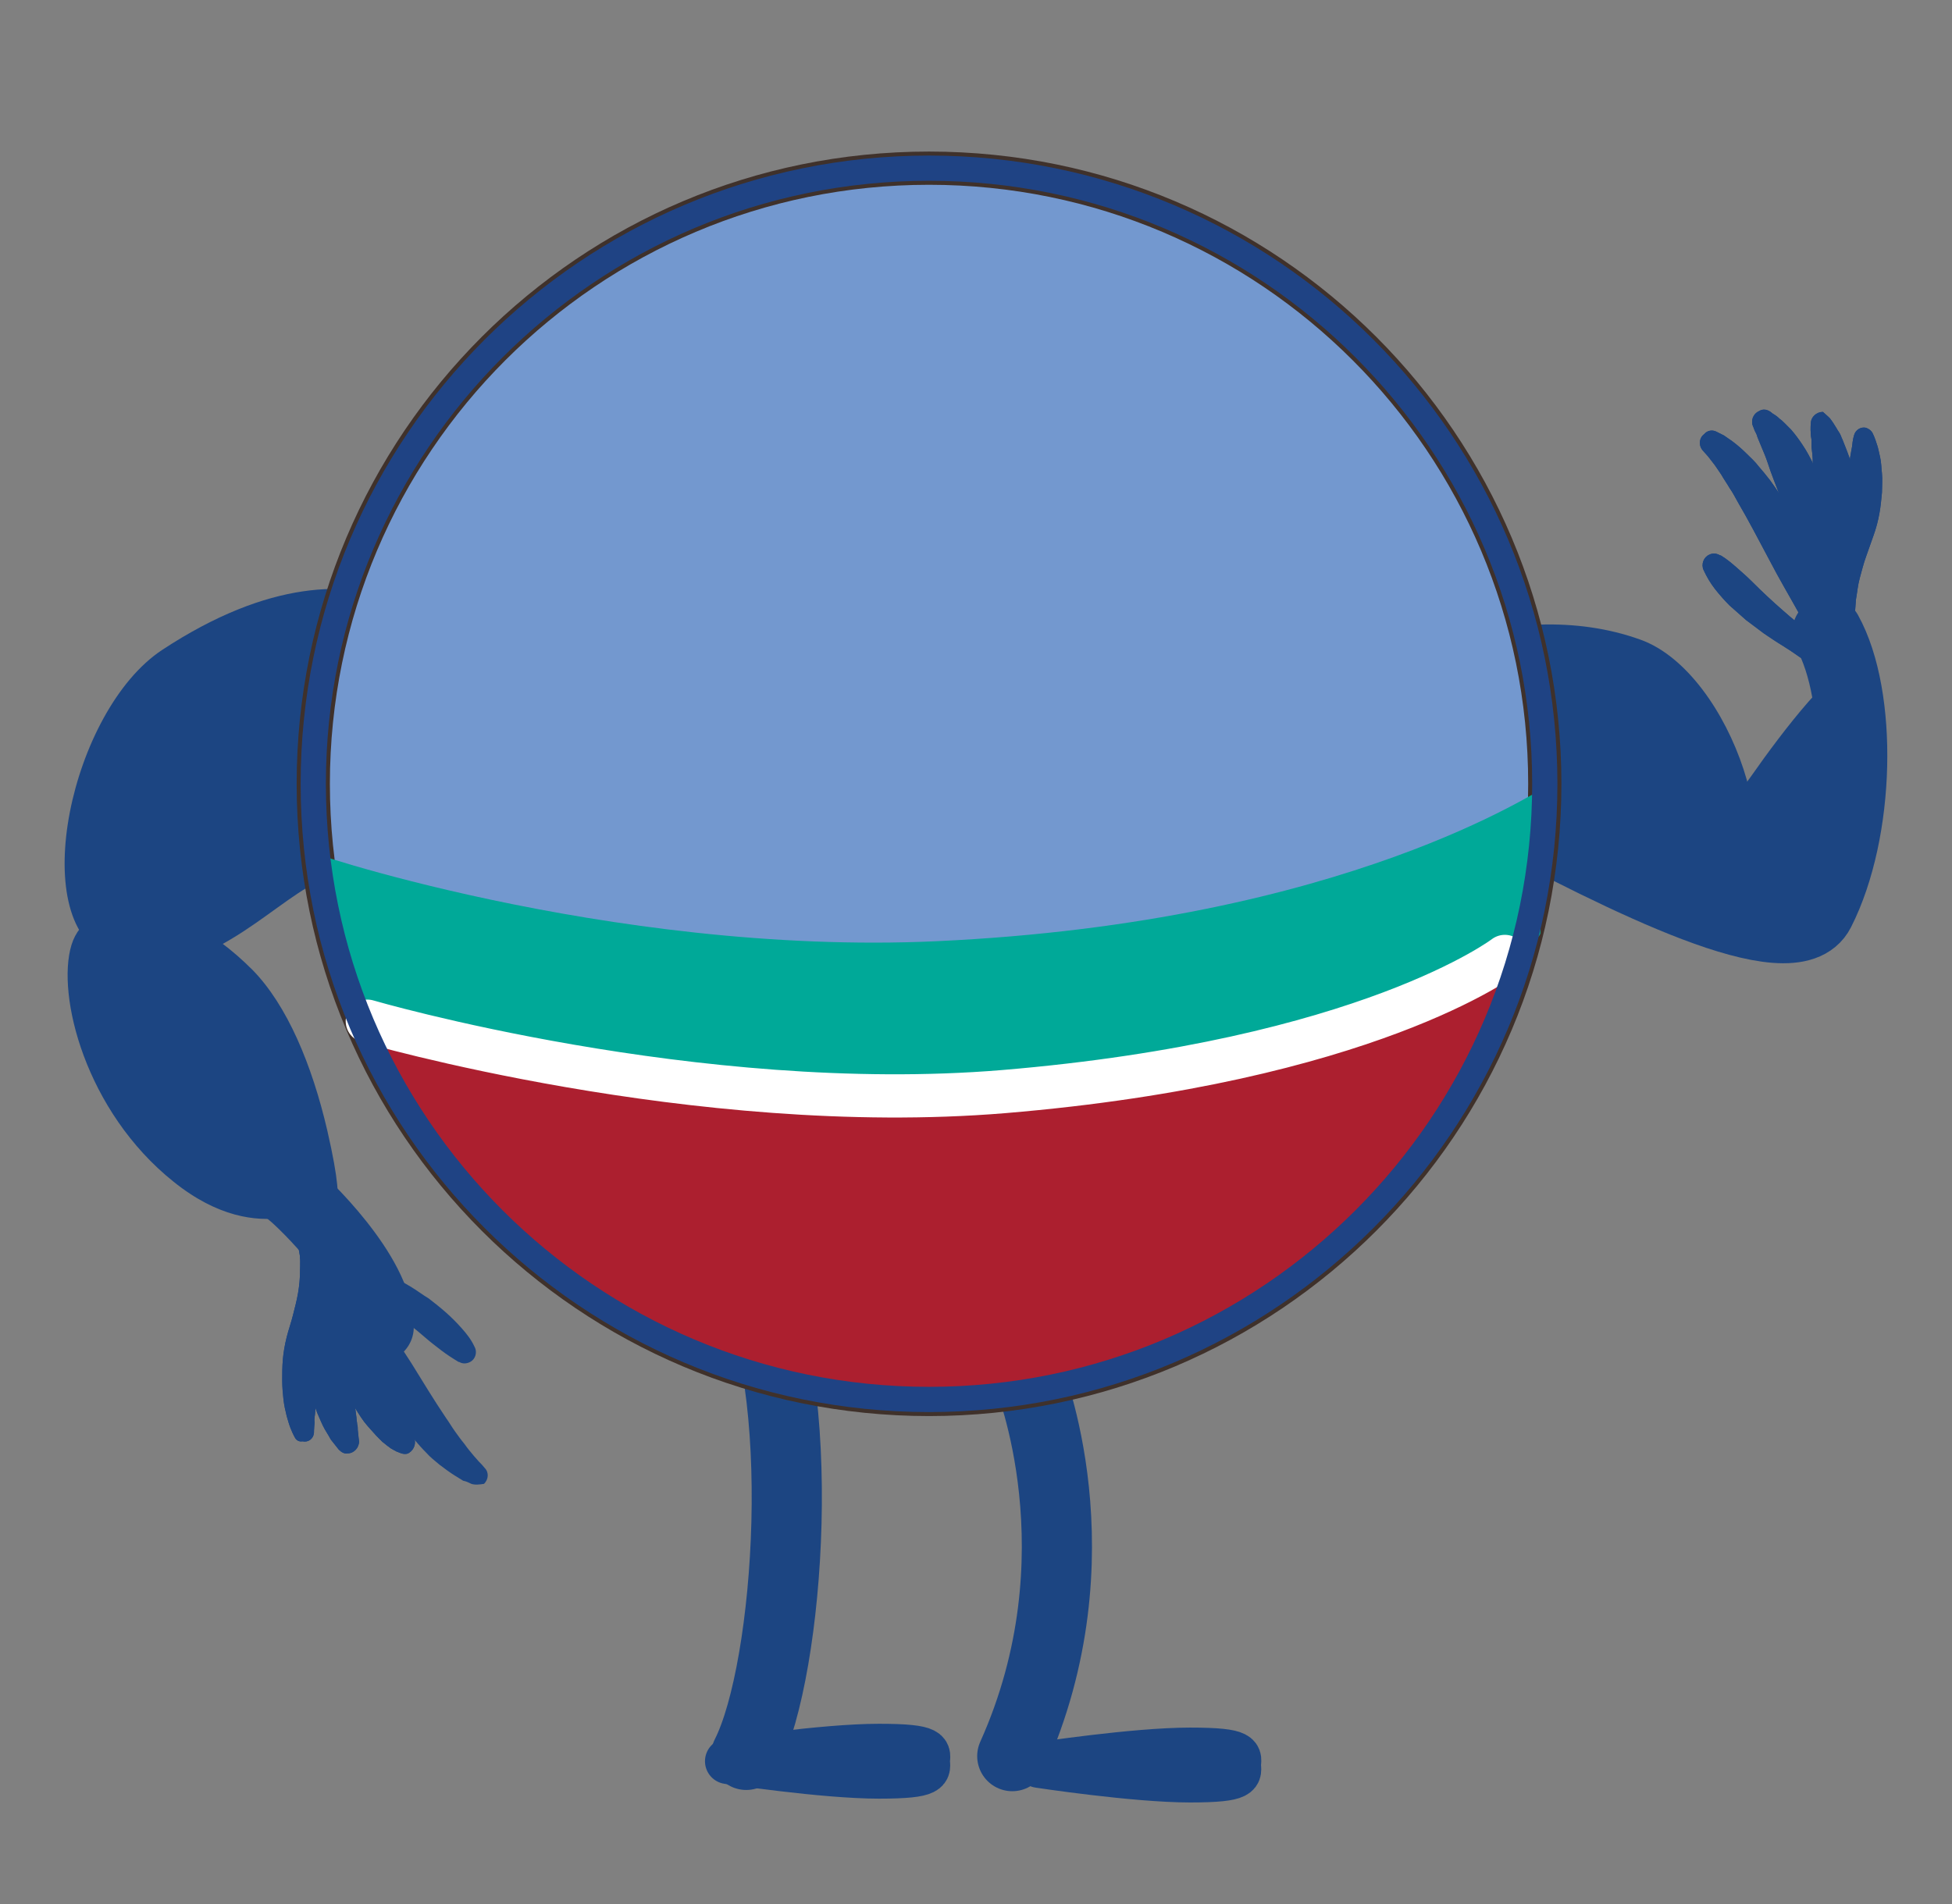
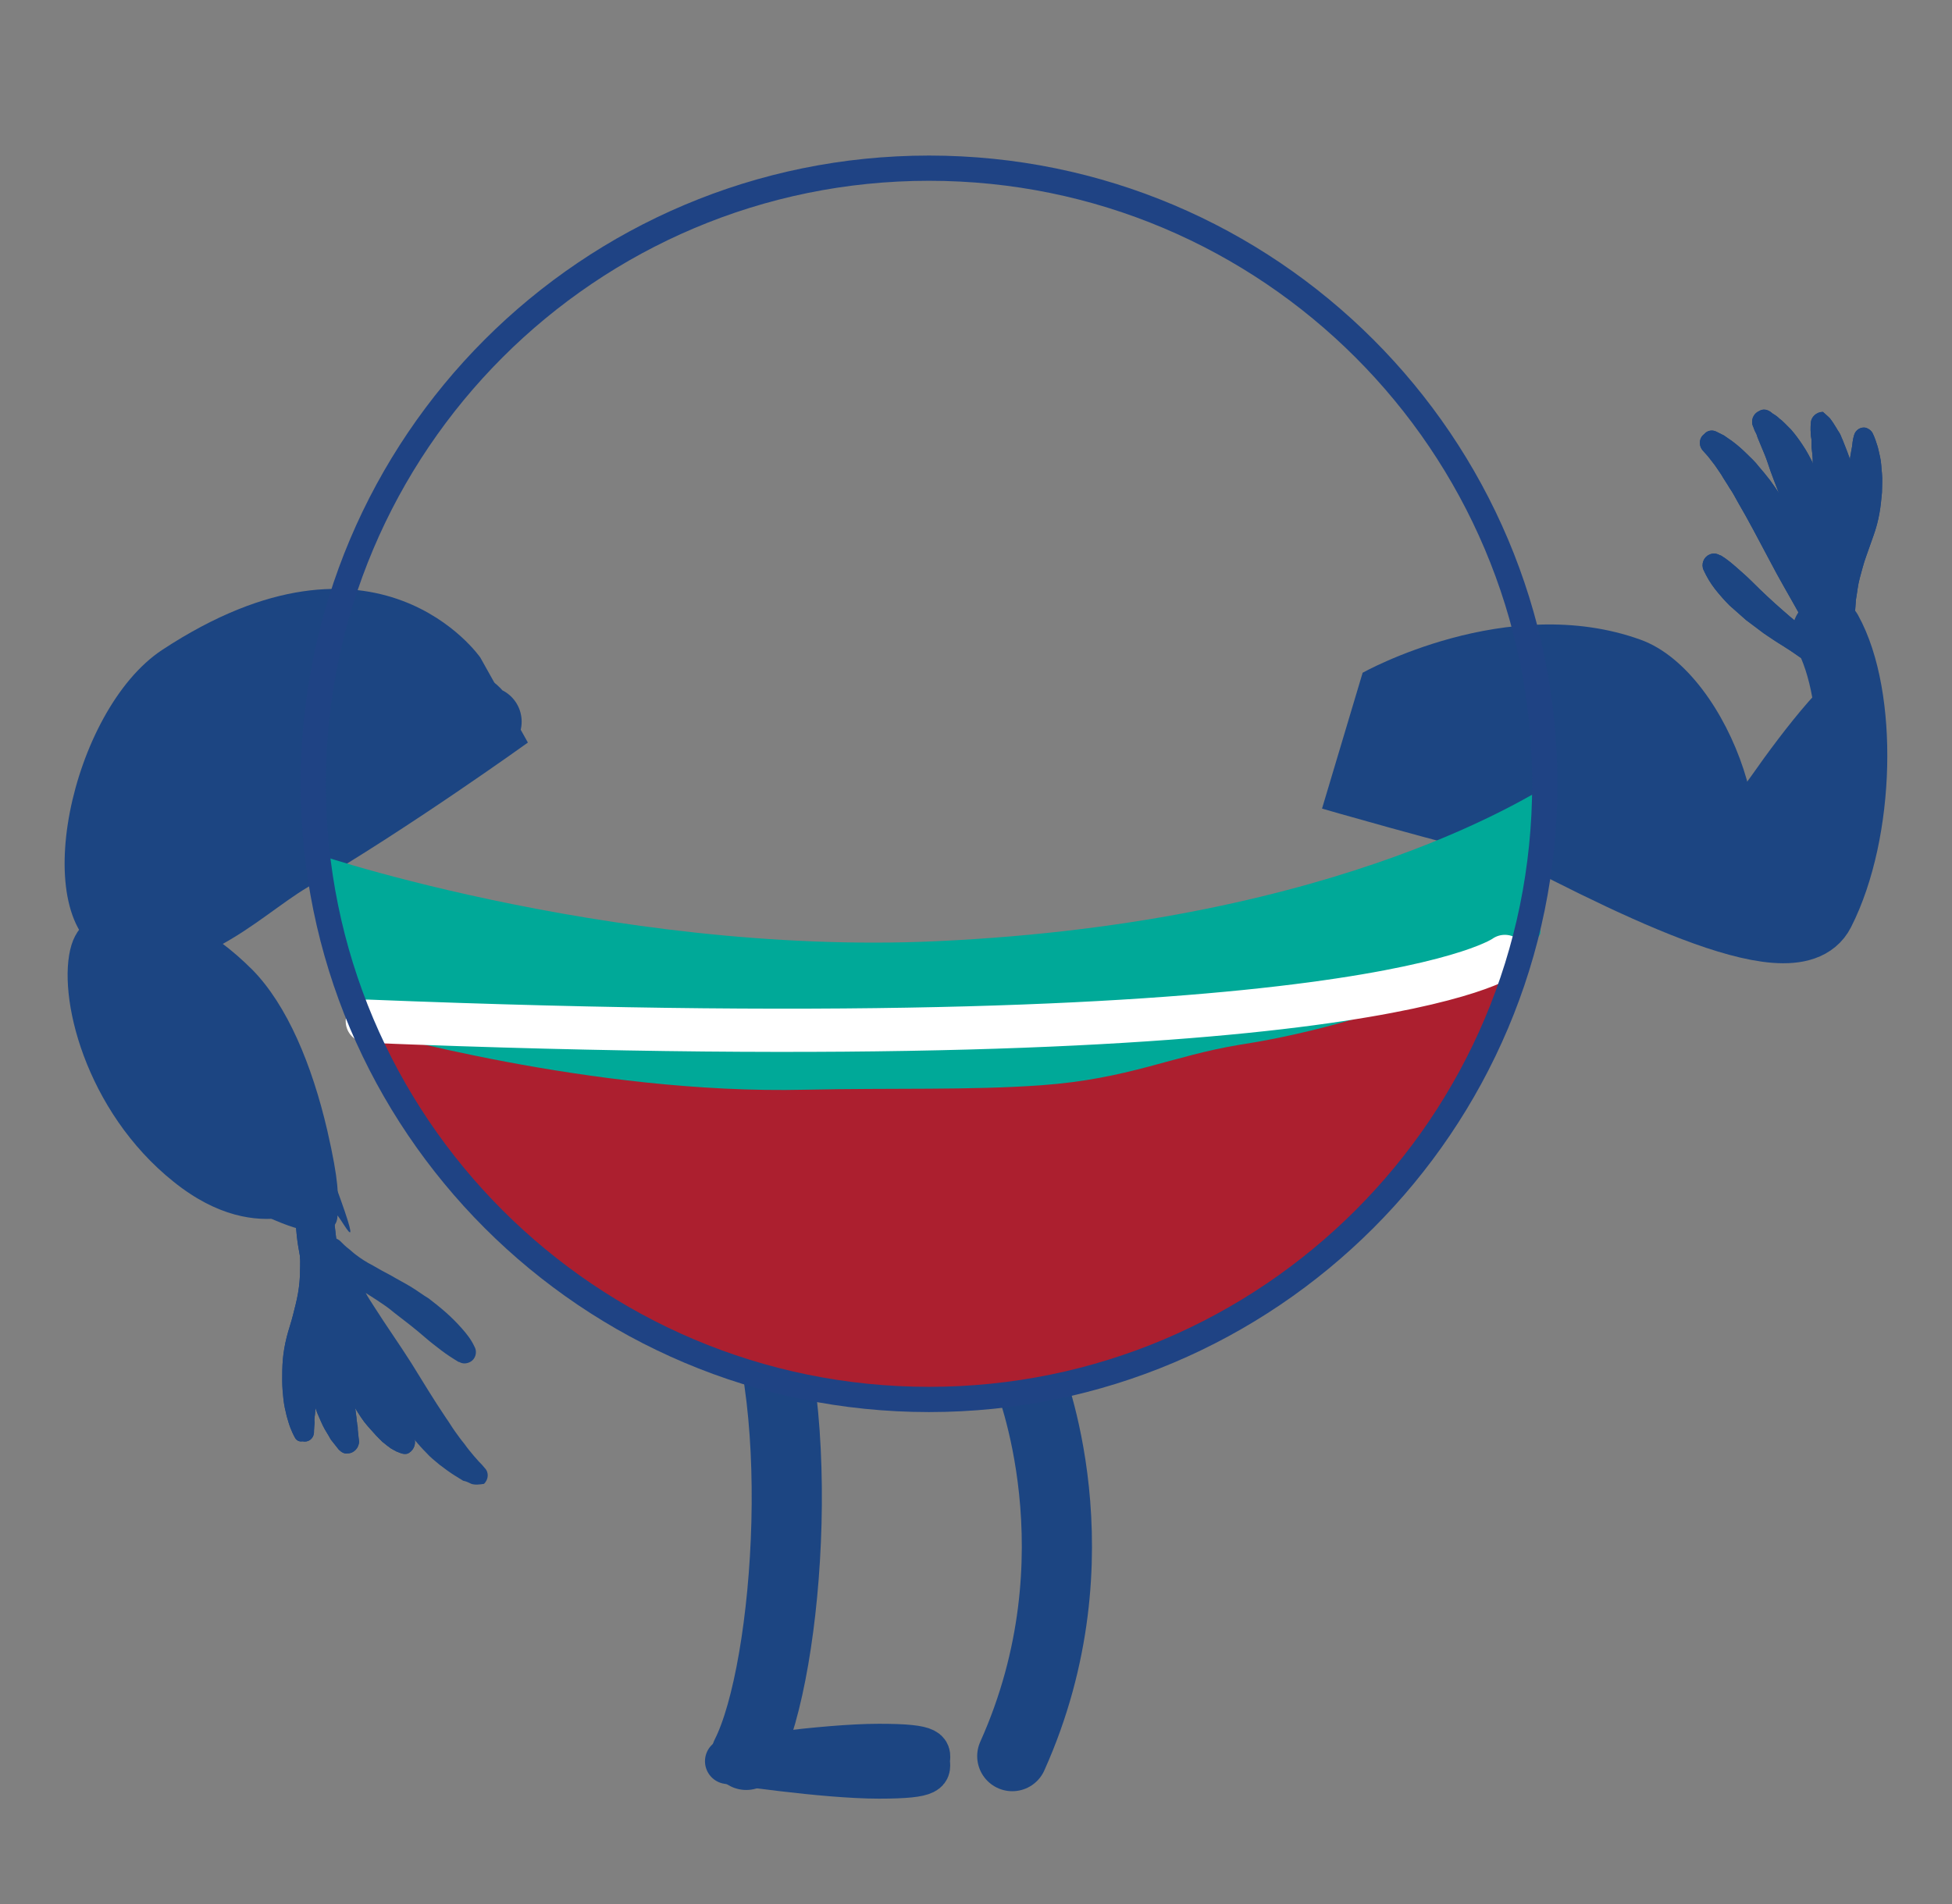
<svg xmlns="http://www.w3.org/2000/svg" width="41" height="40" viewBox="0 0 41 40" fill="none">
  <rect x="0" y="0" width="41" height="40" fill="#808080" stroke="none" />
  <path d="M6.194 30.2C6.194 30.2 6.154 30.133 6.101 30C6.074 29.933 6.048 29.84 6.021 29.747C5.994 29.64 5.968 29.52 5.954 29.4C5.941 29.28 5.928 29.147 5.928 29C5.928 28.853 5.928 28.707 5.941 28.56C5.954 28.413 5.981 28.253 6.021 28.093C6.061 27.933 6.114 27.787 6.154 27.627C6.194 27.467 6.234 27.32 6.261 27.16C6.288 27 6.301 26.853 6.301 26.707C6.314 26.413 6.288 26.133 6.288 25.907C6.274 25.8 6.288 25.693 6.274 25.6C6.274 25.507 6.274 25.427 6.288 25.36C6.301 25.227 6.341 25.147 6.341 25.147L6.354 25.12C6.408 25.013 6.541 24.96 6.648 25.013C6.688 25.027 6.714 25.053 6.728 25.08C6.728 25.08 6.781 25.16 6.821 25.307C6.848 25.387 6.848 25.467 6.861 25.573C6.861 25.68 6.861 25.787 6.848 25.907C6.821 26.147 6.768 26.427 6.714 26.72C6.674 27.013 6.634 27.333 6.661 27.653C6.661 27.813 6.674 27.973 6.688 28.12C6.701 28.28 6.701 28.427 6.701 28.573C6.701 28.72 6.688 28.853 6.674 28.987C6.674 29.12 6.648 29.24 6.648 29.347C6.634 29.453 6.634 29.56 6.621 29.64C6.621 29.733 6.594 29.8 6.608 29.88C6.594 30.027 6.594 30.107 6.594 30.107C6.581 30.227 6.474 30.307 6.354 30.28C6.274 30.293 6.221 30.253 6.194 30.2Z" fill="#1C4582" />
  <path d="M7.115 30.453C7.115 30.453 7.062 30.387 6.968 30.267C6.942 30.24 6.928 30.2 6.902 30.16C6.875 30.12 6.848 30.067 6.822 30.027C6.768 29.933 6.715 29.8 6.662 29.68C6.622 29.56 6.568 29.427 6.528 29.28C6.488 29.133 6.448 28.987 6.435 28.827C6.408 28.667 6.408 28.493 6.408 28.333C6.408 28.16 6.422 27.987 6.435 27.813C6.448 27.467 6.435 27.133 6.382 26.827C6.328 26.52 6.262 26.227 6.235 25.973C6.208 25.72 6.195 25.507 6.222 25.36C6.248 25.213 6.302 25.12 6.302 25.12C6.382 24.987 6.542 24.947 6.675 25.027C6.715 25.053 6.742 25.08 6.755 25.107V25.12C6.755 25.12 6.808 25.2 6.848 25.347C6.862 25.413 6.875 25.507 6.888 25.6C6.888 25.707 6.888 25.813 6.888 25.933C6.888 26.187 6.862 26.467 6.862 26.787C6.875 27.093 6.915 27.427 7.008 27.747C7.048 27.907 7.115 28.067 7.168 28.213C7.222 28.373 7.262 28.52 7.302 28.667C7.328 28.813 7.368 28.96 7.382 29.093C7.408 29.227 7.435 29.36 7.448 29.48C7.462 29.6 7.475 29.693 7.488 29.787C7.488 29.84 7.502 29.88 7.502 29.92C7.515 29.96 7.515 30 7.515 30.04C7.528 30.187 7.542 30.28 7.542 30.28C7.542 30.413 7.435 30.533 7.302 30.533C7.235 30.547 7.168 30.507 7.115 30.453Z" fill="#1C4582" />
  <path d="M8.394 30.52C8.394 30.52 8.367 30.507 8.327 30.493C8.287 30.467 8.234 30.453 8.154 30.387C8.114 30.36 8.074 30.32 8.034 30.293C7.994 30.253 7.954 30.213 7.914 30.173C7.834 30.08 7.74 29.987 7.647 29.867C7.474 29.627 7.314 29.347 7.18 29.013C7.114 28.853 7.074 28.68 7.034 28.493C6.994 28.307 6.967 28.133 6.94 27.947C6.887 27.587 6.807 27.24 6.7 26.907C6.594 26.587 6.474 26.293 6.407 26.027C6.34 25.76 6.287 25.547 6.287 25.387C6.287 25.307 6.3 25.24 6.314 25.2C6.327 25.16 6.327 25.133 6.327 25.133C6.38 25 6.527 24.933 6.674 24.973C6.714 24.987 6.754 25.013 6.78 25.04L6.794 25.053C6.794 25.053 6.807 25.067 6.834 25.107C6.86 25.147 6.887 25.2 6.914 25.267C6.94 25.333 6.967 25.427 6.994 25.533C7.02 25.64 7.034 25.76 7.047 25.893C7.06 26.027 7.087 26.16 7.1 26.32C7.114 26.467 7.14 26.627 7.167 26.787C7.234 27.107 7.34 27.453 7.5 27.76C7.58 27.92 7.674 28.067 7.754 28.227C7.834 28.373 7.914 28.52 7.98 28.667C8.047 28.813 8.114 28.947 8.167 29.08C8.22 29.213 8.287 29.333 8.327 29.44C8.38 29.547 8.42 29.653 8.474 29.747C8.514 29.827 8.554 29.907 8.58 29.973C8.607 30.027 8.647 30.093 8.66 30.133C8.687 30.173 8.687 30.187 8.687 30.187C8.754 30.307 8.7 30.453 8.594 30.52C8.54 30.56 8.46 30.547 8.394 30.52Z" fill="#1C4582" />
  <path d="M36.048 9.067C36.101 9.093 36.155 9.12 36.208 9.147L36.381 9.267C36.488 9.347 36.581 9.427 36.675 9.52C36.768 9.613 36.861 9.693 36.941 9.8C37.021 9.893 37.101 9.987 37.181 10.093C37.328 10.293 37.461 10.507 37.595 10.707C37.715 10.92 37.835 11.133 37.928 11.36C38.128 11.8 38.261 12.28 38.395 12.747C38.461 12.973 38.528 13.213 38.595 13.44C38.661 13.667 38.741 13.893 38.821 14.133C38.861 14.253 38.795 14.387 38.675 14.427C38.581 14.453 38.488 14.427 38.421 14.36L38.408 14.347C38.381 14.307 38.328 14.253 38.275 14.2C38.221 14.147 38.181 14.107 38.128 14.053C38.021 13.96 37.915 13.88 37.795 13.8C37.741 13.76 37.675 13.72 37.621 13.68L37.435 13.56C37.301 13.48 37.168 13.387 37.048 13.307C36.928 13.213 36.795 13.12 36.675 13.027C36.555 12.92 36.448 12.827 36.328 12.72C36.221 12.613 36.115 12.493 36.021 12.373C35.928 12.253 35.848 12.12 35.781 11.973C35.728 11.853 35.781 11.707 35.901 11.653C35.981 11.613 36.061 11.627 36.128 11.667H36.141C36.275 11.747 36.381 11.84 36.488 11.933C36.595 12.027 36.701 12.12 36.808 12.227C37.008 12.427 37.221 12.627 37.435 12.813C37.541 12.907 37.648 13 37.768 13.093L37.941 13.227C38.008 13.28 38.061 13.32 38.128 13.373C38.248 13.48 38.368 13.587 38.475 13.693C38.528 13.747 38.581 13.813 38.635 13.867C38.688 13.933 38.741 13.987 38.795 14.067L38.381 14.267C38.315 14.053 38.235 13.827 38.141 13.613C38.101 13.507 38.048 13.4 37.995 13.293C37.941 13.187 37.888 13.08 37.835 12.973C37.608 12.56 37.368 12.16 37.155 11.747C36.941 11.347 36.728 10.933 36.501 10.547C36.448 10.453 36.395 10.347 36.328 10.253C36.275 10.16 36.208 10.067 36.155 9.973C36.088 9.88 36.035 9.787 35.968 9.707L35.875 9.587C35.835 9.547 35.795 9.493 35.755 9.453C35.675 9.347 35.688 9.2 35.795 9.12C35.861 9.04 35.968 9.027 36.048 9.067Z" fill="#1C4582" />
  <path d="M39.342 9.12C39.342 9.12 39.382 9.2 39.422 9.333C39.449 9.4 39.462 9.493 39.489 9.6C39.515 9.707 39.515 9.827 39.529 9.947C39.542 10.08 39.529 10.213 39.529 10.347C39.515 10.493 39.502 10.64 39.475 10.787C39.449 10.933 39.408 11.093 39.355 11.24C39.302 11.387 39.248 11.547 39.195 11.693C39.142 11.84 39.102 12 39.062 12.147C39.022 12.293 39.008 12.453 38.982 12.6C38.955 12.893 38.955 13.173 38.942 13.4C38.942 13.507 38.928 13.613 38.928 13.707C38.928 13.8 38.915 13.88 38.902 13.933C38.875 14.053 38.835 14.133 38.835 14.133L38.822 14.16C38.769 14.267 38.622 14.307 38.515 14.24C38.475 14.227 38.449 14.2 38.435 14.16C38.435 14.16 38.382 14.08 38.355 13.933C38.342 13.853 38.342 13.773 38.342 13.667C38.342 13.56 38.355 13.453 38.382 13.333C38.422 13.093 38.502 12.813 38.569 12.52C38.635 12.227 38.688 11.92 38.688 11.6C38.688 11.44 38.688 11.28 38.688 11.12C38.688 10.96 38.688 10.813 38.715 10.667C38.728 10.52 38.742 10.387 38.769 10.253C38.782 10.12 38.809 10 38.822 9.893C38.835 9.787 38.849 9.68 38.862 9.6C38.875 9.52 38.889 9.44 38.902 9.373C38.915 9.227 38.942 9.147 38.942 9.147C38.968 9.04 39.075 8.96 39.195 8.987C39.262 9.013 39.315 9.053 39.342 9.12Z" fill="#1C4582" />
  <path d="M38.435 8.787C38.435 8.787 38.489 8.853 38.569 8.987C38.582 9.013 38.609 9.053 38.635 9.093C38.662 9.133 38.675 9.187 38.702 9.24C38.742 9.347 38.795 9.467 38.835 9.587C38.875 9.707 38.915 9.853 38.942 10C38.969 10.147 38.995 10.307 39.009 10.467C39.022 10.627 39.022 10.8 38.995 10.96C38.982 11.133 38.955 11.307 38.942 11.467C38.902 11.813 38.902 12.147 38.915 12.453C38.942 12.773 38.982 13.067 38.995 13.32C39.009 13.573 39.009 13.787 38.969 13.933C38.929 14.08 38.875 14.16 38.875 14.16C38.795 14.28 38.622 14.32 38.502 14.227C38.462 14.2 38.435 14.173 38.422 14.133V14.12C38.422 14.12 38.369 14.04 38.355 13.893C38.342 13.827 38.342 13.733 38.342 13.627C38.342 13.52 38.355 13.413 38.369 13.293C38.395 13.04 38.435 12.76 38.462 12.44C38.475 12.133 38.462 11.8 38.382 11.467C38.342 11.307 38.302 11.147 38.262 10.987C38.222 10.827 38.182 10.68 38.169 10.52C38.155 10.373 38.129 10.227 38.115 10.093C38.102 9.96 38.089 9.827 38.075 9.707C38.075 9.587 38.062 9.493 38.049 9.387C38.049 9.333 38.049 9.293 38.049 9.253C38.049 9.213 38.035 9.173 38.035 9.133C38.022 8.987 38.035 8.893 38.035 8.893C38.035 8.76 38.155 8.653 38.289 8.653C38.329 8.693 38.382 8.733 38.435 8.787Z" fill="#1C4582" />
  <path d="M37.168 8.64C37.168 8.64 37.195 8.653 37.221 8.68C37.261 8.707 37.315 8.733 37.382 8.8C37.422 8.827 37.462 8.867 37.502 8.907C37.541 8.947 37.581 8.987 37.621 9.027C37.702 9.12 37.782 9.227 37.861 9.347C38.022 9.587 38.168 9.893 38.261 10.227C38.315 10.4 38.342 10.573 38.368 10.76C38.395 10.947 38.408 11.133 38.422 11.307C38.448 11.68 38.515 12.027 38.595 12.36C38.675 12.693 38.768 13 38.822 13.267C38.875 13.533 38.901 13.76 38.888 13.92C38.875 14 38.861 14.067 38.848 14.107C38.835 14.147 38.822 14.173 38.822 14.173C38.755 14.307 38.608 14.36 38.475 14.307C38.435 14.293 38.408 14.267 38.382 14.227L38.368 14.213C38.368 14.213 38.355 14.2 38.328 14.16C38.301 14.12 38.275 14.067 38.261 13.987C38.235 13.907 38.221 13.827 38.208 13.72C38.195 13.613 38.181 13.493 38.181 13.36C38.168 13.227 38.168 13.08 38.155 12.933C38.155 12.787 38.142 12.627 38.115 12.453C38.075 12.12 37.995 11.787 37.848 11.453C37.782 11.293 37.702 11.133 37.621 10.973C37.541 10.813 37.475 10.667 37.422 10.52C37.368 10.373 37.315 10.227 37.261 10.093C37.208 9.96 37.168 9.84 37.128 9.72C37.088 9.6 37.048 9.507 37.008 9.413C36.968 9.32 36.941 9.253 36.915 9.187C36.901 9.12 36.861 9.067 36.848 9.027C36.835 8.987 36.822 8.96 36.822 8.96C36.768 8.84 36.822 8.693 36.941 8.64C37.022 8.587 37.102 8.6 37.168 8.64Z" fill="#1C4582" />
  <path d="M1.501 19.853C1.181 20.907 1.794 23.347 3.647 24.827C5.487 26.307 6.874 25.227 6.874 25.227C6.874 25.227 7.367 25.893 6.874 23.747C6.554 22.373 6.034 21.12 5.301 20.373C3.554 18.627 1.821 18.8 1.501 19.853Z" fill="#1C4582" />
  <path d="M38.887 14.92C38.887 14.92 39.754 16.613 39.141 17.867C38.527 19.12 37.034 19.787 37.034 19.787C37.034 19.787 36.487 19.4 36.621 18.293C36.754 17.187 36.527 16.987 37.087 16.173C37.741 15.227 38.501 14.773 38.887 14.92Z" fill="#1C4582" />
  <path d="M28.621 14.133C28.621 14.133 31.661 12.427 34.461 13.44C36.381 14.133 37.688 18.133 36.301 19.04C34.914 19.947 33.061 18.387 32.021 18.133C30.114 17.667 27.768 16.987 27.768 16.987L28.621 14.133Z" fill="#1C4582" />
  <path d="M15.674 26.627C17.007 29.093 16.594 35.053 15.674 36.867" stroke="#1C4582" stroke-width="1.474" stroke-miterlimit="10" stroke-linecap="round" stroke-linejoin="round" />
  <path d="M21.595 28.893C21.595 28.893 23.155 32.68 21.262 36.893" stroke="#1C4582" stroke-width="1.474" stroke-miterlimit="10" stroke-linecap="round" stroke-linejoin="round" />
-   <path d="M26.007 37.08C26.007 37.253 26.14 37.387 24.994 37.387C23.834 37.387 21.82 37.08 21.82 37.08C21.82 37.08 23.834 36.773 24.994 36.773C26.154 36.773 26.007 36.907 26.007 37.08Z" stroke="#1C4582" stroke-width="0.959" stroke-miterlimit="10" stroke-linecap="round" stroke-linejoin="round" />
  <path d="M19.474 37C19.474 37.173 19.607 37.307 18.46 37.307C17.3 37.307 15.287 37 15.287 37C15.287 37 17.3 36.693 18.46 36.693C19.62 36.693 19.474 36.827 19.474 37Z" stroke="#1C4582" stroke-width="0.959" stroke-miterlimit="10" stroke-linecap="round" stroke-linejoin="round" />
  <path d="M9.594 14.787C10.087 14.88 9.994 15.133 10.22 15.16" stroke="#1C4582" stroke-width="1.474" stroke-miterlimit="10" stroke-linecap="round" stroke-linejoin="round" />
-   <path d="M7.954 27.88C7.954 26.76 6.327 25.227 6.14 25.08C4.94 24.107 3.82 22.467 2.687 21.12C1.527 19.747 4.474 18.013 6.247 16.933C6.847 16.573 8.78 15.933 10.007 15.2" stroke="#1C4582" stroke-width="1.474" stroke-miterlimit="10" stroke-linecap="round" stroke-linejoin="round" />
  <path d="M9.9 31.173C9.847 31.147 9.794 31.12 9.727 31.107L9.554 31C9.447 30.933 9.34 30.853 9.234 30.773C9.14 30.693 9.034 30.613 8.954 30.52C8.86 30.427 8.78 30.333 8.7 30.24C8.54 30.053 8.38 29.853 8.247 29.653C8.114 29.453 7.98 29.24 7.86 29.027C7.634 28.6 7.46 28.133 7.3 27.68C7.22 27.453 7.14 27.227 7.047 27C6.954 26.773 6.874 26.56 6.78 26.333C6.727 26.213 6.794 26.08 6.9 26.027C6.994 25.987 7.087 26.013 7.154 26.08L7.167 26.093C7.207 26.133 7.26 26.187 7.314 26.227C7.367 26.267 7.42 26.32 7.474 26.36C7.58 26.44 7.7 26.52 7.834 26.587C7.9 26.627 7.954 26.653 8.02 26.693L8.22 26.8C8.354 26.88 8.487 26.947 8.62 27.027C8.754 27.107 8.874 27.2 9.007 27.28C9.127 27.373 9.247 27.467 9.367 27.573C9.487 27.68 9.594 27.787 9.7 27.907C9.807 28.027 9.9 28.147 9.967 28.293C10.034 28.413 9.98 28.56 9.874 28.613C9.794 28.653 9.714 28.653 9.647 28.613H9.634C9.5 28.533 9.38 28.453 9.274 28.373C9.154 28.28 9.047 28.2 8.94 28.107C8.727 27.92 8.5 27.747 8.274 27.573C8.167 27.48 8.047 27.4 7.927 27.32L7.74 27.2C7.674 27.16 7.607 27.107 7.554 27.067C7.434 26.973 7.3 26.88 7.18 26.773C7.127 26.72 7.06 26.667 7.007 26.613C6.954 26.56 6.9 26.507 6.834 26.427L7.22 26.2C7.3 26.413 7.394 26.627 7.5 26.84C7.554 26.947 7.607 27.053 7.674 27.147C7.727 27.253 7.794 27.347 7.86 27.453C8.114 27.853 8.38 28.227 8.634 28.627C8.874 29.013 9.114 29.413 9.367 29.787C9.434 29.88 9.487 29.973 9.554 30.067C9.62 30.16 9.687 30.253 9.754 30.333C9.82 30.427 9.887 30.507 9.954 30.587L10.06 30.707C10.101 30.747 10.14 30.787 10.181 30.84C10.274 30.933 10.261 31.08 10.167 31.173C10.074 31.187 9.98 31.2 9.9 31.173Z" fill="#1C4582" />
  <path d="M6.194 30.2C6.194 30.2 6.154 30.133 6.101 30C6.074 29.933 6.048 29.84 6.021 29.747C5.994 29.64 5.968 29.52 5.954 29.4C5.941 29.28 5.928 29.147 5.928 29C5.928 28.853 5.928 28.707 5.941 28.56C5.954 28.413 5.981 28.253 6.021 28.093C6.061 27.933 6.114 27.787 6.154 27.627C6.194 27.467 6.234 27.32 6.261 27.16C6.288 27 6.301 26.853 6.301 26.707C6.314 26.413 6.288 26.133 6.288 25.907C6.274 25.8 6.288 25.693 6.274 25.6C6.274 25.507 6.274 25.427 6.288 25.36C6.301 25.227 6.341 25.147 6.341 25.147L6.354 25.12C6.408 25.013 6.541 24.96 6.648 25.013C6.688 25.027 6.714 25.053 6.728 25.08C6.728 25.08 6.781 25.16 6.821 25.307C6.848 25.387 6.848 25.467 6.861 25.573C6.861 25.68 6.861 25.787 6.848 25.907C6.821 26.147 6.768 26.427 6.714 26.72C6.674 27.013 6.634 27.333 6.661 27.653C6.661 27.813 6.674 27.973 6.688 28.12C6.701 28.28 6.701 28.427 6.701 28.573C6.701 28.72 6.688 28.853 6.674 28.987C6.674 29.12 6.648 29.24 6.648 29.347C6.634 29.453 6.634 29.56 6.621 29.64C6.621 29.733 6.594 29.8 6.608 29.88C6.594 30.027 6.594 30.107 6.594 30.107C6.581 30.227 6.474 30.307 6.354 30.28C6.274 30.293 6.221 30.253 6.194 30.2Z" fill="#1C4582" />
  <path d="M7.115 30.453C7.115 30.453 7.062 30.387 6.968 30.267C6.942 30.24 6.928 30.2 6.902 30.16C6.875 30.12 6.848 30.067 6.822 30.027C6.768 29.933 6.715 29.8 6.662 29.68C6.622 29.56 6.568 29.427 6.528 29.28C6.488 29.133 6.448 28.987 6.435 28.827C6.408 28.667 6.408 28.493 6.408 28.333C6.408 28.16 6.422 27.987 6.435 27.813C6.448 27.467 6.435 27.133 6.382 26.827C6.328 26.52 6.262 26.227 6.235 25.973C6.208 25.72 6.195 25.507 6.222 25.36C6.248 25.213 6.302 25.12 6.302 25.12C6.382 24.987 6.542 24.947 6.675 25.027C6.715 25.053 6.742 25.08 6.755 25.107V25.12C6.755 25.12 6.808 25.2 6.848 25.347C6.862 25.413 6.875 25.507 6.888 25.6C6.888 25.707 6.888 25.813 6.888 25.933C6.888 26.187 6.862 26.467 6.862 26.787C6.875 27.093 6.915 27.427 7.008 27.747C7.048 27.907 7.115 28.067 7.168 28.213C7.222 28.373 7.262 28.52 7.302 28.667C7.328 28.813 7.368 28.96 7.382 29.093C7.408 29.227 7.435 29.36 7.448 29.48C7.462 29.6 7.475 29.693 7.488 29.787C7.488 29.84 7.502 29.88 7.502 29.92C7.515 29.96 7.515 30 7.515 30.04C7.528 30.187 7.542 30.28 7.542 30.28C7.542 30.413 7.435 30.533 7.302 30.533C7.235 30.547 7.168 30.507 7.115 30.453Z" fill="#1C4582" />
  <path d="M8.394 30.52C8.394 30.52 8.367 30.507 8.327 30.493C8.287 30.467 8.234 30.453 8.154 30.387C8.114 30.36 8.074 30.32 8.034 30.293C7.994 30.253 7.954 30.213 7.914 30.173C7.834 30.08 7.74 29.987 7.647 29.867C7.474 29.627 7.314 29.347 7.18 29.013C7.114 28.853 7.074 28.68 7.034 28.493C6.994 28.307 6.967 28.133 6.94 27.947C6.887 27.587 6.807 27.24 6.7 26.907C6.594 26.587 6.474 26.293 6.407 26.027C6.34 25.76 6.287 25.547 6.287 25.387C6.287 25.307 6.3 25.24 6.314 25.2C6.327 25.16 6.327 25.133 6.327 25.133C6.38 25 6.527 24.933 6.674 24.973C6.714 24.987 6.754 25.013 6.78 25.04L6.794 25.053C6.794 25.053 6.807 25.067 6.834 25.107C6.86 25.147 6.887 25.2 6.914 25.267C6.94 25.333 6.967 25.427 6.994 25.533C7.02 25.64 7.034 25.76 7.047 25.893C7.06 26.027 7.087 26.16 7.1 26.32C7.114 26.467 7.14 26.627 7.167 26.787C7.234 27.107 7.34 27.453 7.5 27.76C7.58 27.92 7.674 28.067 7.754 28.227C7.834 28.373 7.914 28.52 7.98 28.667C8.047 28.813 8.114 28.947 8.167 29.08C8.22 29.213 8.287 29.333 8.327 29.44C8.38 29.547 8.42 29.653 8.474 29.747C8.514 29.827 8.554 29.907 8.58 29.973C8.607 30.027 8.647 30.093 8.66 30.133C8.687 30.173 8.687 30.187 8.687 30.187C8.754 30.307 8.7 30.453 8.594 30.52C8.54 30.56 8.46 30.547 8.394 30.52Z" fill="#1C4582" />
  <path d="M38.382 13.28C39.128 14.627 39.075 17.467 38.221 19.147C37.648 20.28 34.062 18.44 31.408 17.04" stroke="#1C4582" stroke-width="1.474" stroke-miterlimit="10" stroke-linecap="round" stroke-linejoin="round" />
  <path d="M36.048 9.067C36.101 9.093 36.155 9.12 36.208 9.147L36.381 9.267C36.488 9.347 36.581 9.427 36.675 9.52C36.768 9.613 36.861 9.693 36.941 9.8C37.021 9.893 37.101 9.987 37.181 10.093C37.328 10.293 37.461 10.507 37.595 10.707C37.715 10.92 37.835 11.133 37.928 11.36C38.128 11.8 38.261 12.28 38.395 12.747C38.461 12.973 38.528 13.213 38.595 13.44C38.661 13.667 38.741 13.893 38.821 14.133C38.861 14.253 38.795 14.387 38.675 14.427C38.581 14.453 38.488 14.427 38.421 14.36L38.408 14.347C38.381 14.307 38.328 14.253 38.275 14.2C38.221 14.147 38.181 14.107 38.128 14.053C38.021 13.96 37.915 13.88 37.795 13.8C37.741 13.76 37.675 13.72 37.621 13.68L37.435 13.56C37.301 13.48 37.168 13.387 37.048 13.307C36.928 13.213 36.795 13.12 36.675 13.027C36.555 12.92 36.448 12.827 36.328 12.72C36.221 12.613 36.115 12.493 36.021 12.373C35.928 12.253 35.848 12.12 35.781 11.973C35.728 11.853 35.781 11.707 35.901 11.653C35.981 11.613 36.061 11.627 36.128 11.667H36.141C36.275 11.747 36.381 11.84 36.488 11.933C36.595 12.027 36.701 12.12 36.808 12.227C37.008 12.427 37.221 12.627 37.435 12.813C37.541 12.907 37.648 13 37.768 13.093L37.941 13.227C38.008 13.28 38.061 13.32 38.128 13.373C38.248 13.48 38.368 13.587 38.475 13.693C38.528 13.747 38.581 13.813 38.635 13.867C38.688 13.933 38.741 13.987 38.795 14.067L38.381 14.267C38.315 14.053 38.235 13.827 38.141 13.613C38.101 13.507 38.048 13.4 37.995 13.293C37.941 13.187 37.888 13.08 37.835 12.973C37.608 12.56 37.368 12.16 37.155 11.747C36.941 11.347 36.728 10.933 36.501 10.547C36.448 10.453 36.395 10.347 36.328 10.253C36.275 10.16 36.208 10.067 36.155 9.973C36.088 9.88 36.035 9.787 35.968 9.707L35.875 9.587C35.835 9.547 35.795 9.493 35.755 9.453C35.675 9.347 35.688 9.2 35.795 9.12C35.861 9.04 35.968 9.027 36.048 9.067Z" fill="#1C4582" />
  <path d="M39.342 9.12C39.342 9.12 39.382 9.2 39.422 9.333C39.449 9.4 39.462 9.493 39.489 9.6C39.515 9.707 39.515 9.827 39.529 9.947C39.542 10.08 39.529 10.213 39.529 10.347C39.515 10.493 39.502 10.64 39.475 10.787C39.449 10.933 39.408 11.093 39.355 11.24C39.302 11.387 39.248 11.547 39.195 11.693C39.142 11.84 39.102 12 39.062 12.147C39.022 12.293 39.008 12.453 38.982 12.6C38.955 12.893 38.955 13.173 38.942 13.4C38.942 13.507 38.928 13.613 38.928 13.707C38.928 13.8 38.915 13.88 38.902 13.933C38.875 14.053 38.835 14.133 38.835 14.133L38.822 14.16C38.769 14.267 38.622 14.307 38.515 14.24C38.475 14.227 38.449 14.2 38.435 14.16C38.435 14.16 38.382 14.08 38.355 13.933C38.342 13.853 38.342 13.773 38.342 13.667C38.342 13.56 38.355 13.453 38.382 13.333C38.422 13.093 38.502 12.813 38.569 12.52C38.635 12.227 38.688 11.92 38.688 11.6C38.688 11.44 38.688 11.28 38.688 11.12C38.688 10.96 38.688 10.813 38.715 10.667C38.728 10.52 38.742 10.387 38.769 10.253C38.782 10.12 38.809 10 38.822 9.893C38.835 9.787 38.849 9.68 38.862 9.6C38.875 9.52 38.889 9.44 38.902 9.373C38.915 9.227 38.942 9.147 38.942 9.147C38.968 9.04 39.075 8.96 39.195 8.987C39.262 9.013 39.315 9.053 39.342 9.12Z" fill="#1C4582" />
  <path d="M38.435 8.787C38.435 8.787 38.489 8.853 38.569 8.987C38.582 9.013 38.609 9.053 38.635 9.093C38.662 9.133 38.675 9.187 38.702 9.24C38.742 9.347 38.795 9.467 38.835 9.587C38.875 9.707 38.915 9.853 38.942 10C38.969 10.147 38.995 10.307 39.009 10.467C39.022 10.627 39.022 10.8 38.995 10.96C38.982 11.133 38.955 11.307 38.942 11.467C38.902 11.813 38.902 12.147 38.915 12.453C38.942 12.773 38.982 13.067 38.995 13.32C39.009 13.573 39.009 13.787 38.969 13.933C38.929 14.08 38.875 14.16 38.875 14.16C38.795 14.28 38.622 14.32 38.502 14.227C38.462 14.2 38.435 14.173 38.422 14.133V14.12C38.422 14.12 38.369 14.04 38.355 13.893C38.342 13.827 38.342 13.733 38.342 13.627C38.342 13.52 38.355 13.413 38.369 13.293C38.395 13.04 38.435 12.76 38.462 12.44C38.475 12.133 38.462 11.8 38.382 11.467C38.342 11.307 38.302 11.147 38.262 10.987C38.222 10.827 38.182 10.68 38.169 10.52C38.155 10.373 38.129 10.227 38.115 10.093C38.102 9.96 38.089 9.827 38.075 9.707C38.075 9.587 38.062 9.493 38.049 9.387C38.049 9.333 38.049 9.293 38.049 9.253C38.049 9.213 38.035 9.173 38.035 9.133C38.022 8.987 38.035 8.893 38.035 8.893C38.035 8.76 38.155 8.653 38.289 8.653C38.329 8.693 38.382 8.733 38.435 8.787Z" fill="#1C4582" />
  <path d="M37.168 8.64C37.168 8.64 37.195 8.653 37.221 8.68C37.261 8.707 37.315 8.733 37.382 8.8C37.422 8.827 37.462 8.867 37.502 8.907C37.541 8.947 37.581 8.987 37.621 9.027C37.702 9.12 37.782 9.227 37.861 9.347C38.022 9.587 38.168 9.893 38.261 10.227C38.315 10.4 38.342 10.573 38.368 10.76C38.395 10.947 38.408 11.133 38.422 11.307C38.448 11.68 38.515 12.027 38.595 12.36C38.675 12.693 38.768 13 38.822 13.267C38.875 13.533 38.901 13.76 38.888 13.92C38.875 14 38.861 14.067 38.848 14.107C38.835 14.147 38.822 14.173 38.822 14.173C38.755 14.307 38.608 14.36 38.475 14.307C38.435 14.293 38.408 14.267 38.382 14.227L38.368 14.213C38.368 14.213 38.355 14.2 38.328 14.16C38.301 14.12 38.275 14.067 38.261 13.987C38.235 13.907 38.221 13.827 38.208 13.72C38.195 13.613 38.181 13.493 38.181 13.36C38.168 13.227 38.168 13.08 38.155 12.933C38.155 12.787 38.142 12.627 38.115 12.453C38.075 12.12 37.995 11.787 37.848 11.453C37.782 11.293 37.702 11.133 37.621 10.973C37.541 10.813 37.475 10.667 37.422 10.52C37.368 10.373 37.315 10.227 37.261 10.093C37.208 9.96 37.168 9.84 37.128 9.72C37.088 9.6 37.048 9.507 37.008 9.413C36.968 9.32 36.941 9.253 36.915 9.187C36.901 9.12 36.861 9.067 36.848 9.027C36.835 8.987 36.822 8.96 36.822 8.96C36.768 8.84 36.822 8.693 36.941 8.64C37.022 8.587 37.102 8.6 37.168 8.64Z" fill="#1C4582" />
  <path d="M10.088 13.813C10.088 13.813 7.927 10.68 3.407 13.653C1.487 14.92 0.541 19.333 2.247 20.08C3.954 20.827 5.421 19.253 6.461 18.64C8.567 17.413 11.088 15.6 11.088 15.6L10.088 13.813Z" fill="#1C4582" />
  <path d="M1.754 21.12C1.914 22.187 2.981 24.08 4.821 25.147C7.194 26.52 7.087 25.533 7.087 25.533C7.247 25.72 7.767 26.773 6.727 24.053C6.181 22.6 5.501 21.613 4.821 20.88C2.394 18.293 1.594 20.053 1.754 21.12Z" fill="#1C4582" />
  <path d="M38.981 13.987C38.981 13.987 39.754 16.6 39.128 17.853C38.501 19.107 37.021 19.773 37.021 19.773C37.021 19.773 35.661 19.067 35.794 17.96C35.928 16.853 36.221 17.12 36.781 16.307C37.434 15.373 38.594 13.853 38.981 13.987Z" fill="#1C4582" />
-   <path d="M19.513 29.4C26.656 29.4 32.447 23.61 32.447 16.467C32.447 9.324 26.656 3.533 19.513 3.533C12.37 3.533 6.58 9.324 6.58 16.467C6.58 23.61 12.37 29.4 19.513 29.4Z" fill="#7398CF" stroke="#3F312B" stroke-width="0.698" stroke-miterlimit="10" />
  <path d="M7.781 21.747C7.781 21.747 15.701 22.387 18.355 22.24C27.408 21.76 31.715 20.48 31.848 20.187C31.981 19.88 30.635 23.16 29.435 24.547C28.248 25.933 26.621 28.213 22.421 29.107C17.941 30.053 19.755 29.534 17.075 29.147C13.981 28.707 11.341 27.16 10.395 25.76C9.475 24.36 7.781 21.747 7.781 21.747Z" fill="#AC1F2F" />
  <path d="M21.861 22.8C20.354 22.907 18.781 22.853 16.914 22.893C12.394 23 7.767 21.64 7.594 21.627L6.621 17.92C5.994 17.747 12.741 20.093 19.674 19.773C28.341 19.373 32.381 16.52 32.434 16.56L32.354 19.613C32.234 20 29.261 21.453 26.047 21.947C24.594 22.187 23.714 22.667 21.861 22.8Z" fill="#00A998" />
-   <path d="M7.715 21.453C7.715 21.453 14.608 23.467 21.075 22.933C28.728 22.294 31.608 20.093 31.608 20.093" stroke="white" stroke-width="0.908" stroke-miterlimit="10" stroke-linecap="round" stroke-linejoin="round" />
+   <path d="M7.715 21.453C28.728 22.294 31.608 20.093 31.608 20.093" stroke="white" stroke-width="0.908" stroke-miterlimit="10" stroke-linecap="round" stroke-linejoin="round" />
  <path d="M19.513 29.4C26.656 29.4 32.447 23.61 32.447 16.467C32.447 9.324 26.656 3.533 19.513 3.533C12.37 3.533 6.58 9.324 6.58 16.467C6.58 23.61 12.37 29.4 19.513 29.4Z" stroke="#1F4384" stroke-width="0.53" stroke-miterlimit="10" />
</svg>